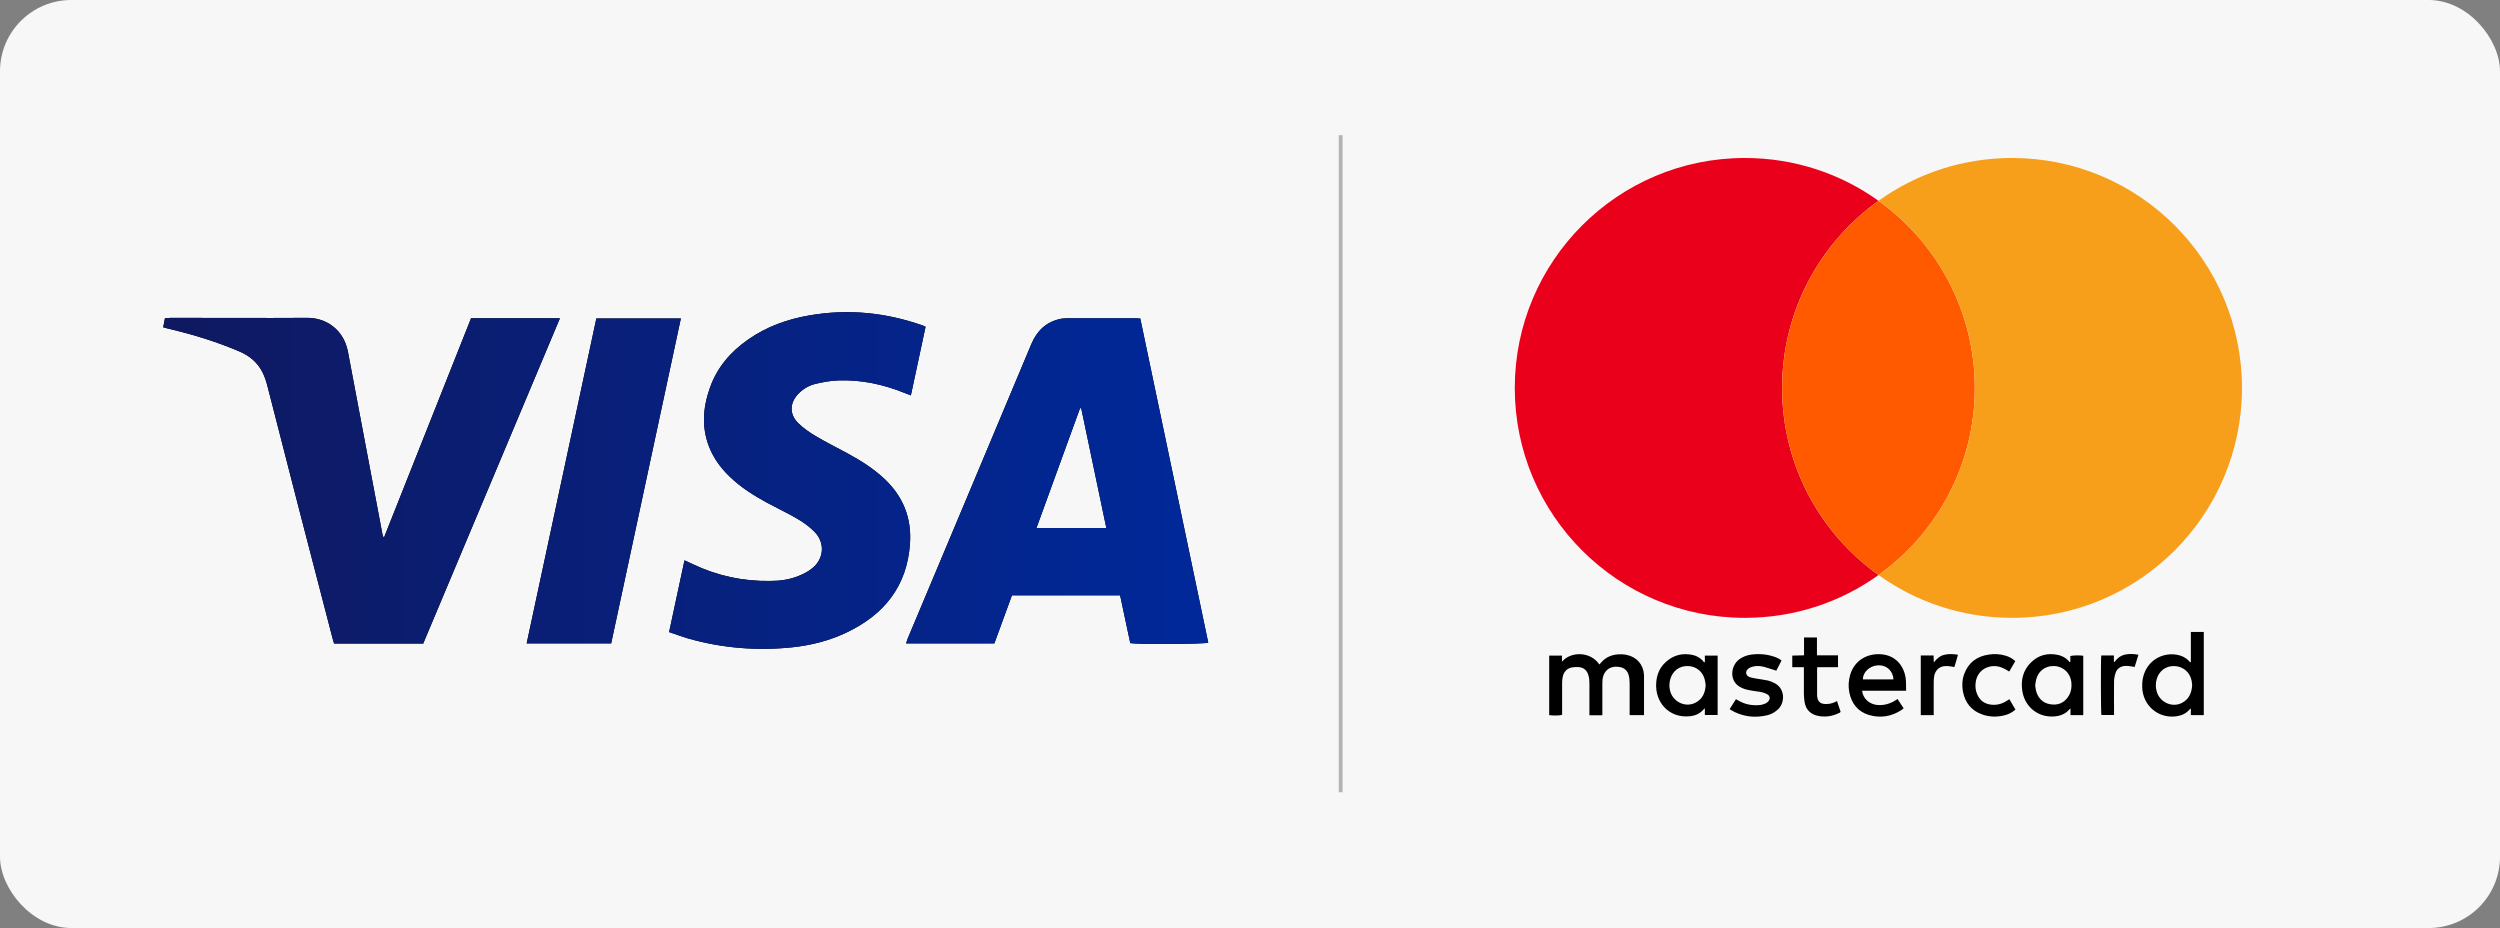
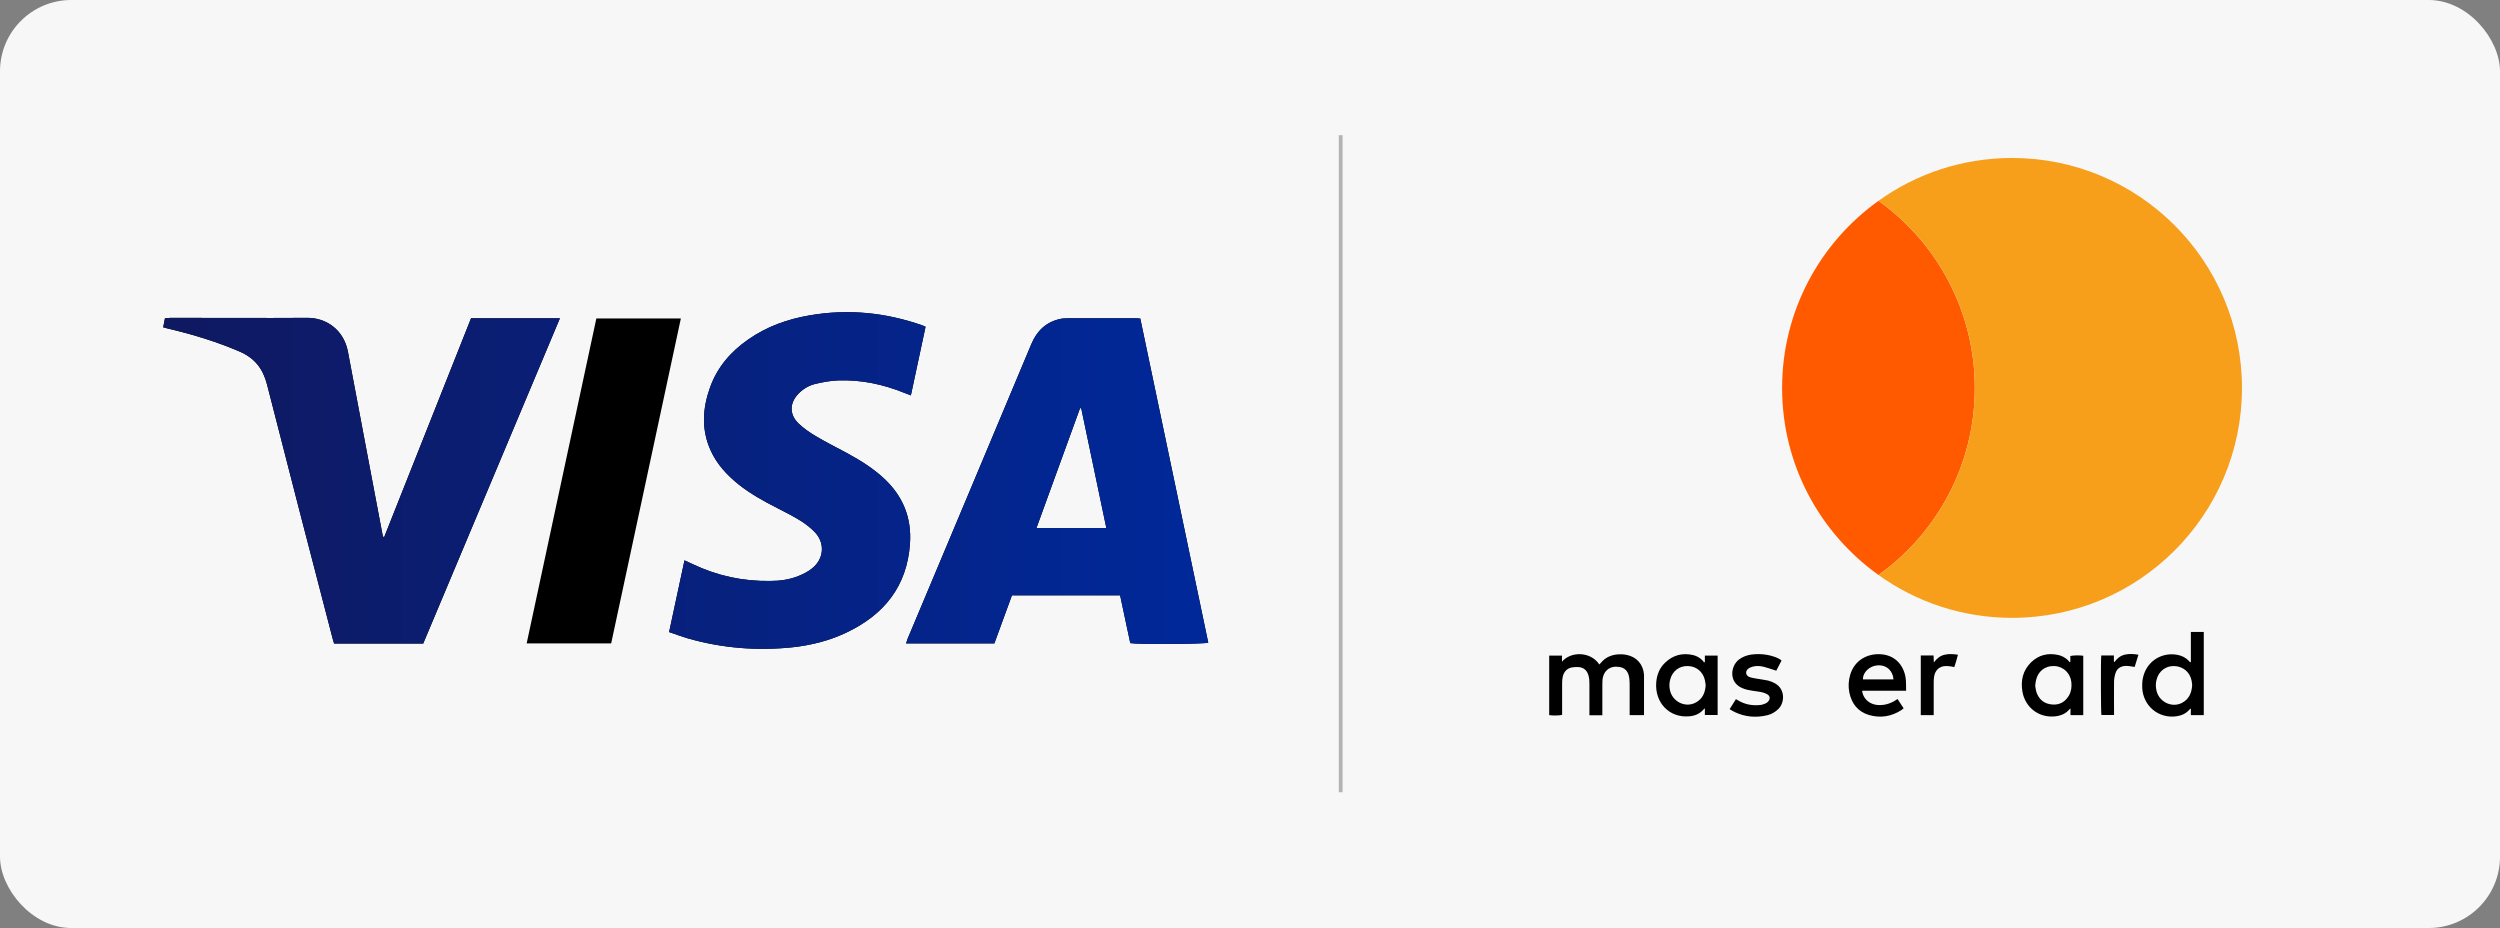
<svg xmlns="http://www.w3.org/2000/svg" id="Layer_1" viewBox="0 0 172.17 63.91">
  <rect x="0" y="0" width="172.17" height="63.91" fill="#808080" stroke="none" />
  <defs>
    <style>.cls-1{fill:#f79e1b;}.cls-2{fill:#ff5a00;}.cls-3{fill:none;stroke:#b3b3b3;stroke-miterlimit:10;stroke-width:.26px;}.cls-4{fill:#eb001b;}.cls-5{fill:#f7f7f7;}.cls-6{fill:url(#linear-gradient);}</style>
    <linearGradient id="linear-gradient" x1="11.25" y1="33.08" x2="83.22" y2="33.08" gradientTransform="matrix(1, 0, 0, 1, 0, 0)" gradientUnits="userSpaceOnUse">
      <stop offset=".01" stop-color="#0f1961" />
      <stop offset=".99" stop-color="#002899" />
    </linearGradient>
  </defs>
  <rect class="cls-5" width="172.17" height="63.91" rx="4.91" ry="4.91" />
  <g>
    <g>
      <path d="M69.69,41l-1.21,3.31h-6.08c.04-.12,.07-.23,.11-.33,2.84-6.76,5.68-13.51,8.51-20.27,.38-.91,1-1.52,1.97-1.74,.17-.04,.36-.05,.54-.05,1.57,0,3.15,0,4.72,0,.08,0,.15,.01,.28,.02,1.56,7.44,3.12,14.88,4.68,22.32-.28,.1-4.83,.13-5.37,.03-.11-.54-.23-1.09-.35-1.64-.11-.54-.23-1.08-.35-1.65h-7.47Zm4.77-12.89h-.08c-1,2.73-1.99,5.48-3,8.25h4.81l-1.73-8.25Z" />
      <path d="M29.16,44.32h-6.15c-.04-.14-.09-.27-.12-.41-1.51-5.81-3.02-11.61-4.5-17.43-.28-1.09-.85-1.82-1.89-2.27-1.51-.65-3.07-1.13-4.67-1.52-.19-.04-.37-.09-.59-.15l.12-.62c.13,0,.26-.03,.38-.03,3.14,0,6.28,.02,9.41,0,1.33-.01,2.52,.83,2.81,2.32,.46,2.45,.93,4.91,1.39,7.36,.33,1.76,.67,3.52,1,5.28,0,.05,.02,.1,.1,.16l5.99-15.09h6.12l-9.41,22.39Z" />
      <path d="M63.74,22.51l-1.01,4.72c-.18-.07-.31-.12-.44-.17-1.46-.59-2.98-.92-4.57-.86-.51,.02-1.02,.11-1.53,.23-.44,.1-.84,.32-1.17,.65-.65,.64-.68,1.45-.03,2.08,.35,.34,.76,.62,1.18,.87,.72,.43,1.47,.8,2.21,1.2,.91,.5,1.78,1.04,2.54,1.76,1.28,1.21,1.87,2.69,1.75,4.44-.2,2.95-1.79,4.91-4.39,6.14-1.18,.56-2.43,.87-3.72,1.01-2.43,.25-4.82,.06-7.17-.61-.43-.12-.85-.29-1.31-.44l1.06-4.94c.22,.1,.38,.17,.54,.25,1.69,.81,3.48,1.2,5.36,1.17,.67,0,1.34-.09,1.97-.35,.32-.13,.64-.29,.91-.51,.84-.66,.92-1.78,.16-2.54-.29-.29-.62-.54-.97-.76-.5-.31-1.03-.58-1.56-.85-.95-.48-1.87-.99-2.7-1.65-.79-.64-1.47-1.37-1.9-2.31-.66-1.44-.57-2.91-.05-4.36,.5-1.39,1.42-2.46,2.63-3.3,1.27-.89,2.7-1.4,4.22-1.66,2.65-.46,5.24-.2,7.78,.69,.06,.02,.12,.05,.24,.11Z" />
      <path d="M41.07,21.93h5.82l-4.8,22.38h-5.82l4.8-22.38Z" />
    </g>
    <g>
      <path class="cls-6" d="M69.69,41l-1.21,3.31h-6.08c.04-.12,.07-.23,.11-.33,2.84-6.76,5.68-13.51,8.51-20.27,.38-.91,1-1.52,1.97-1.74,.17-.04,.36-.05,.54-.05,1.57,0,3.15,0,4.72,0,.08,0,.15,.01,.28,.02,1.56,7.44,3.12,14.88,4.68,22.32-.28,.1-4.83,.13-5.37,.03-.11-.54-.23-1.09-.35-1.64-.11-.54-.23-1.08-.35-1.65h-7.47Zm4.77-12.89h-.08c-1,2.73-1.99,5.48-3,8.25h4.81l-1.73-8.25Z" />
      <path class="cls-6" d="M29.16,44.32h-6.15c-.04-.14-.09-.27-.12-.41-1.51-5.81-3.02-11.61-4.5-17.43-.28-1.09-.85-1.82-1.89-2.27-1.51-.65-3.07-1.13-4.67-1.52-.19-.04-.37-.09-.59-.15l.12-.62c.13,0,.26-.03,.38-.03,3.14,0,6.28,.02,9.41,0,1.33-.01,2.52,.83,2.81,2.32,.46,2.45,.93,4.91,1.39,7.36,.33,1.76,.67,3.52,1,5.28,0,.05,.02,.1,.1,.16l5.99-15.09h6.12l-9.41,22.39Z" />
      <path class="cls-6" d="M63.74,22.51l-1.01,4.72c-.18-.07-.31-.12-.44-.17-1.46-.59-2.98-.92-4.57-.86-.51,.02-1.02,.11-1.53,.23-.44,.1-.84,.32-1.17,.65-.65,.64-.68,1.45-.03,2.08,.35,.34,.76,.62,1.18,.87,.72,.43,1.47,.8,2.21,1.2,.91,.5,1.78,1.04,2.54,1.76,1.28,1.21,1.87,2.69,1.75,4.44-.2,2.95-1.79,4.91-4.39,6.14-1.18,.56-2.43,.87-3.72,1.01-2.43,.25-4.82,.06-7.17-.61-.43-.12-.85-.29-1.31-.44l1.06-4.94c.22,.1,.38,.17,.54,.25,1.69,.81,3.48,1.2,5.36,1.17,.67,0,1.34-.09,1.97-.35,.32-.13,.64-.29,.91-.51,.84-.66,.92-1.78,.16-2.54-.29-.29-.62-.54-.97-.76-.5-.31-1.03-.58-1.56-.85-.95-.48-1.87-.99-2.7-1.65-.79-.64-1.47-1.37-1.9-2.31-.66-1.44-.57-2.91-.05-4.36,.5-1.39,1.42-2.46,2.63-3.3,1.27-.89,2.7-1.4,4.22-1.66,2.65-.46,5.24-.2,7.78,.69,.06,.02,.12,.05,.24,.11Z" />
-       <path class="cls-6" d="M41.07,21.93h5.82l-4.8,22.38h-5.82l4.8-22.38Z" />
    </g>
  </g>
  <g>
    <path d="M107.56,45.58c.64-.76,2.01-.7,2.58,.18,.03-.03,.06-.05,.08-.08,.37-.46,.87-.64,1.45-.62,.12,0,.23,.02,.35,.04,.7,.14,1.15,.66,1.2,1.37,0,.08,0,.17,0,.25,0,.78,0,1.55,0,2.33,0,.06,0,.13,0,.2h-.99c0-.07,0-.14,0-.21,0-.66,0-1.33,0-1.99,0-.19-.02-.38-.07-.56-.09-.32-.31-.51-.65-.56-.63-.1-1.09,.26-1.15,.9,0,.1-.01,.21-.01,.31,0,.63,0,1.26,0,1.9,0,.07,0,.14,0,.22h-.89c0-.07,0-.14,0-.21,0-.66,0-1.32,0-1.97,0-.18-.01-.37-.06-.54-.09-.35-.31-.57-.68-.6-.17-.01-.34,0-.5,.03-.34,.08-.53,.32-.6,.65-.03,.14-.04,.28-.04,.43,0,.66,0,1.32,0,1.97,0,.07,0,.14,0,.21-.14,.05-.61,.06-.89,.02v-4.1c.29,0,.58,0,.88,0v.44Z" />
    <path d="M150.88,45.58v-2.06h.89v5.73h-.89v-.46c-.05,.04-.08,.06-.1,.08-.24,.28-.55,.41-.9,.46-1.24,.17-2.3-.73-2.35-1.98-.02-.45,.06-.87,.27-1.26,.48-.87,1.45-1.17,2.25-.97,.25,.06,.47,.18,.66,.36,.04,.04,.08,.09,.12,.13l.05-.02Zm.09,1.6c-.01-.09-.02-.21-.04-.31-.12-.59-.59-.98-1.19-1-.59-.02-1.07,.35-1.22,.93-.07,.26-.07,.53,0,.79,.19,.76,1.05,1.17,1.74,.82,.49-.25,.68-.69,.71-1.23Z" />
    <path d="M117.41,45.58v-.43h.88v4.09h-.88v-.46c-.06,.05-.09,.07-.11,.1-.26,.29-.59,.42-.97,.45-1.38,.12-2.37-.95-2.27-2.32,.04-.54,.23-1.02,.63-1.39,.54-.51,1.18-.67,1.9-.51,.26,.06,.48,.19,.67,.38,.04,.04,.06,.08,.09,.13l.06-.03Zm.05,1.58c-.01-.09-.02-.21-.05-.33-.13-.57-.59-.95-1.17-.96-.58-.02-1.05,.33-1.21,.9-.07,.24-.08,.49-.03,.73,.15,.81,1.05,1.27,1.77,.89,.48-.25,.67-.68,.7-1.24Z" />
    <path d="M142.58,45.58v-.4c.15-.05,.63-.06,.89-.02v4.09h-.88v-.46c-.05,.04-.07,.05-.08,.07-.28,.32-.64,.45-1.05,.48-1.12,.08-2-.67-2.18-1.71-.13-.76,.03-1.46,.59-2.01,.53-.52,1.17-.67,1.89-.51,.25,.06,.47,.18,.66,.36,.04,.04,.08,.09,.11,.13l.05-.02Zm-2.42,1.65c.03,.14,.04,.32,.1,.48,.19,.51,.57,.78,1.11,.81,.51,.03,.88-.21,1.13-.65,.15-.28,.18-.58,.15-.89-.07-.62-.54-1.08-1.16-1.11-.69-.03-1.14,.39-1.27,.96-.03,.12-.04,.24-.06,.4Z" />
    <path d="M131.28,47.57h-3.04c.02,.08,.02,.14,.04,.2,.14,.44,.52,.73,1,.78,.44,.04,.84-.07,1.21-.29,.06-.03,.11-.07,.19-.12l.42,.64c-.06,.04-.1,.08-.15,.12-.7,.45-1.45,.57-2.24,.34-.76-.23-1.19-.78-1.35-1.55-.08-.41-.06-.82,.06-1.22,.3-1.01,1.2-1.49,2.15-1.41,.96,.08,1.52,.76,1.66,1.58,.05,.3,.03,.61,.04,.94Zm-.88-.78c-.03-.53-.41-1-1.08-.97-.56,.03-1.04,.48-1.02,.97h2.1Z" />
    <path d="M119.12,48.83l.43-.68c.06,.03,.11,.06,.16,.09,.47,.28,.98,.37,1.52,.31,.12-.01,.24-.06,.35-.1,.08-.03,.15-.09,.2-.15,.15-.17,.12-.38-.08-.49-.21-.12-.44-.16-.67-.19-.24-.03-.48-.07-.71-.12-.11-.02-.22-.07-.33-.11-.96-.4-.81-1.53-.23-1.97,.24-.18,.5-.28,.78-.33,.6-.09,1.19-.04,1.77,.18,.1,.04,.19,.09,.28,.14,.03,.02,.06,.04,.1,.08l-.36,.7c-.29-.09-.56-.19-.83-.26-.26-.07-.53-.09-.79-.02-.12,.03-.24,.08-.33,.16-.2,.17-.16,.45,.09,.55,.15,.06,.31,.08,.47,.11,.27,.05,.55,.08,.83,.14,.16,.04,.32,.11,.47,.19,.72,.4,.68,1.34,.22,1.78-.22,.21-.47,.35-.76,.42-.77,.18-1.51,.12-2.23-.22-.11-.05-.21-.12-.34-.19Z" />
-     <path d="M124.24,45.95h-.81v-.8l.81-.02v-1.23h.89v1.23h1.45v.82h-1.43c0,.07-.01,.12-.01,.17,0,.56,0,1.12,0,1.68,0,.1,0,.2,.03,.29,.06,.25,.22,.37,.48,.39,.24,.02,.48-.02,.7-.12,.05-.02,.09-.04,.16-.08l.25,.74s-.04,.05-.06,.06c-.47,.24-.97,.33-1.5,.22-.51-.11-.83-.42-.92-.94-.03-.18-.04-.36-.05-.54,0-.54,0-1.08,0-1.62,0-.07,0-.14,0-.25Z" />
-     <path d="M138.38,48.15l.42,.72c-.22,.19-.45,.31-.71,.38-.52,.14-1.05,.14-1.56-.04-.76-.26-1.2-.81-1.35-1.6-.07-.41-.05-.81,.09-1.19,.29-.79,.87-1.22,1.69-1.34,.38-.06,.77-.04,1.14,.07,.25,.07,.48,.19,.69,.38l-.42,.72c-.1-.06-.19-.12-.28-.17-.34-.18-.69-.26-1.07-.17-.56,.13-.93,.58-.97,1.18-.02,.24,.01,.48,.11,.71,.18,.44,.51,.68,.98,.73,.38,.04,.72-.05,1.04-.25,.06-.04,.12-.07,.19-.12Z" />
    <path d="M132.28,49.24v-4.1h.88l.02,.48c.21-.28,.44-.46,.74-.53,.3-.07,.59-.05,.92,0-.07,.29-.16,.56-.25,.85-.12-.02-.24-.05-.35-.06-.12-.01-.25-.02-.37,0-.38,.06-.63,.34-.68,.77-.02,.14-.02,.29-.02,.43,0,.65,0,1.3,0,1.95v.22h-.89Z" />
    <path d="M147.27,45.09l-.26,.84c-.11-.02-.22-.04-.33-.05-.1-.01-.21-.03-.31-.02-.33,.02-.58,.18-.68,.5-.06,.19-.1,.39-.1,.59-.01,.69,0,1.38,0,2.07,0,.07,0,.14,0,.22h-.87c-.04-.13-.05-3.83-.01-4.1h.87v.43l.04,.02c.19-.26,.42-.44,.73-.51,.3-.06,.59-.05,.91,.01Z" />
  </g>
  <line class="cls-3" x1="92.33" y1="9.31" x2="92.33" y2="54.56" />
-   <path class="cls-4" d="M129.37,39.6c-2.59,1.86-5.77,2.95-9.21,2.95-8.75,0-15.84-7.09-15.84-15.83s7.09-15.84,15.84-15.84c3.44,0,6.62,1.09,9.21,2.95-4.02,2.87-6.64,7.57-6.64,12.89s2.62,10.01,6.64,12.88Z" />
  <path class="cls-2" d="M136,26.72c0,5.31-2.62,10.01-6.63,12.88-4.02-2.87-6.64-7.57-6.64-12.88s2.62-10.02,6.64-12.89c4.01,2.87,6.63,7.58,6.63,12.89Z" />
  <path class="cls-1" d="M154.4,26.72c0,8.74-7.09,15.83-15.83,15.83-3.43,0-6.61-1.09-9.2-2.95,4.01-2.87,6.63-7.57,6.63-12.88s-2.62-10.02-6.63-12.89c2.59-1.86,5.77-2.95,9.2-2.95,8.74,0,15.83,7.09,15.83,15.84Z" />
</svg>